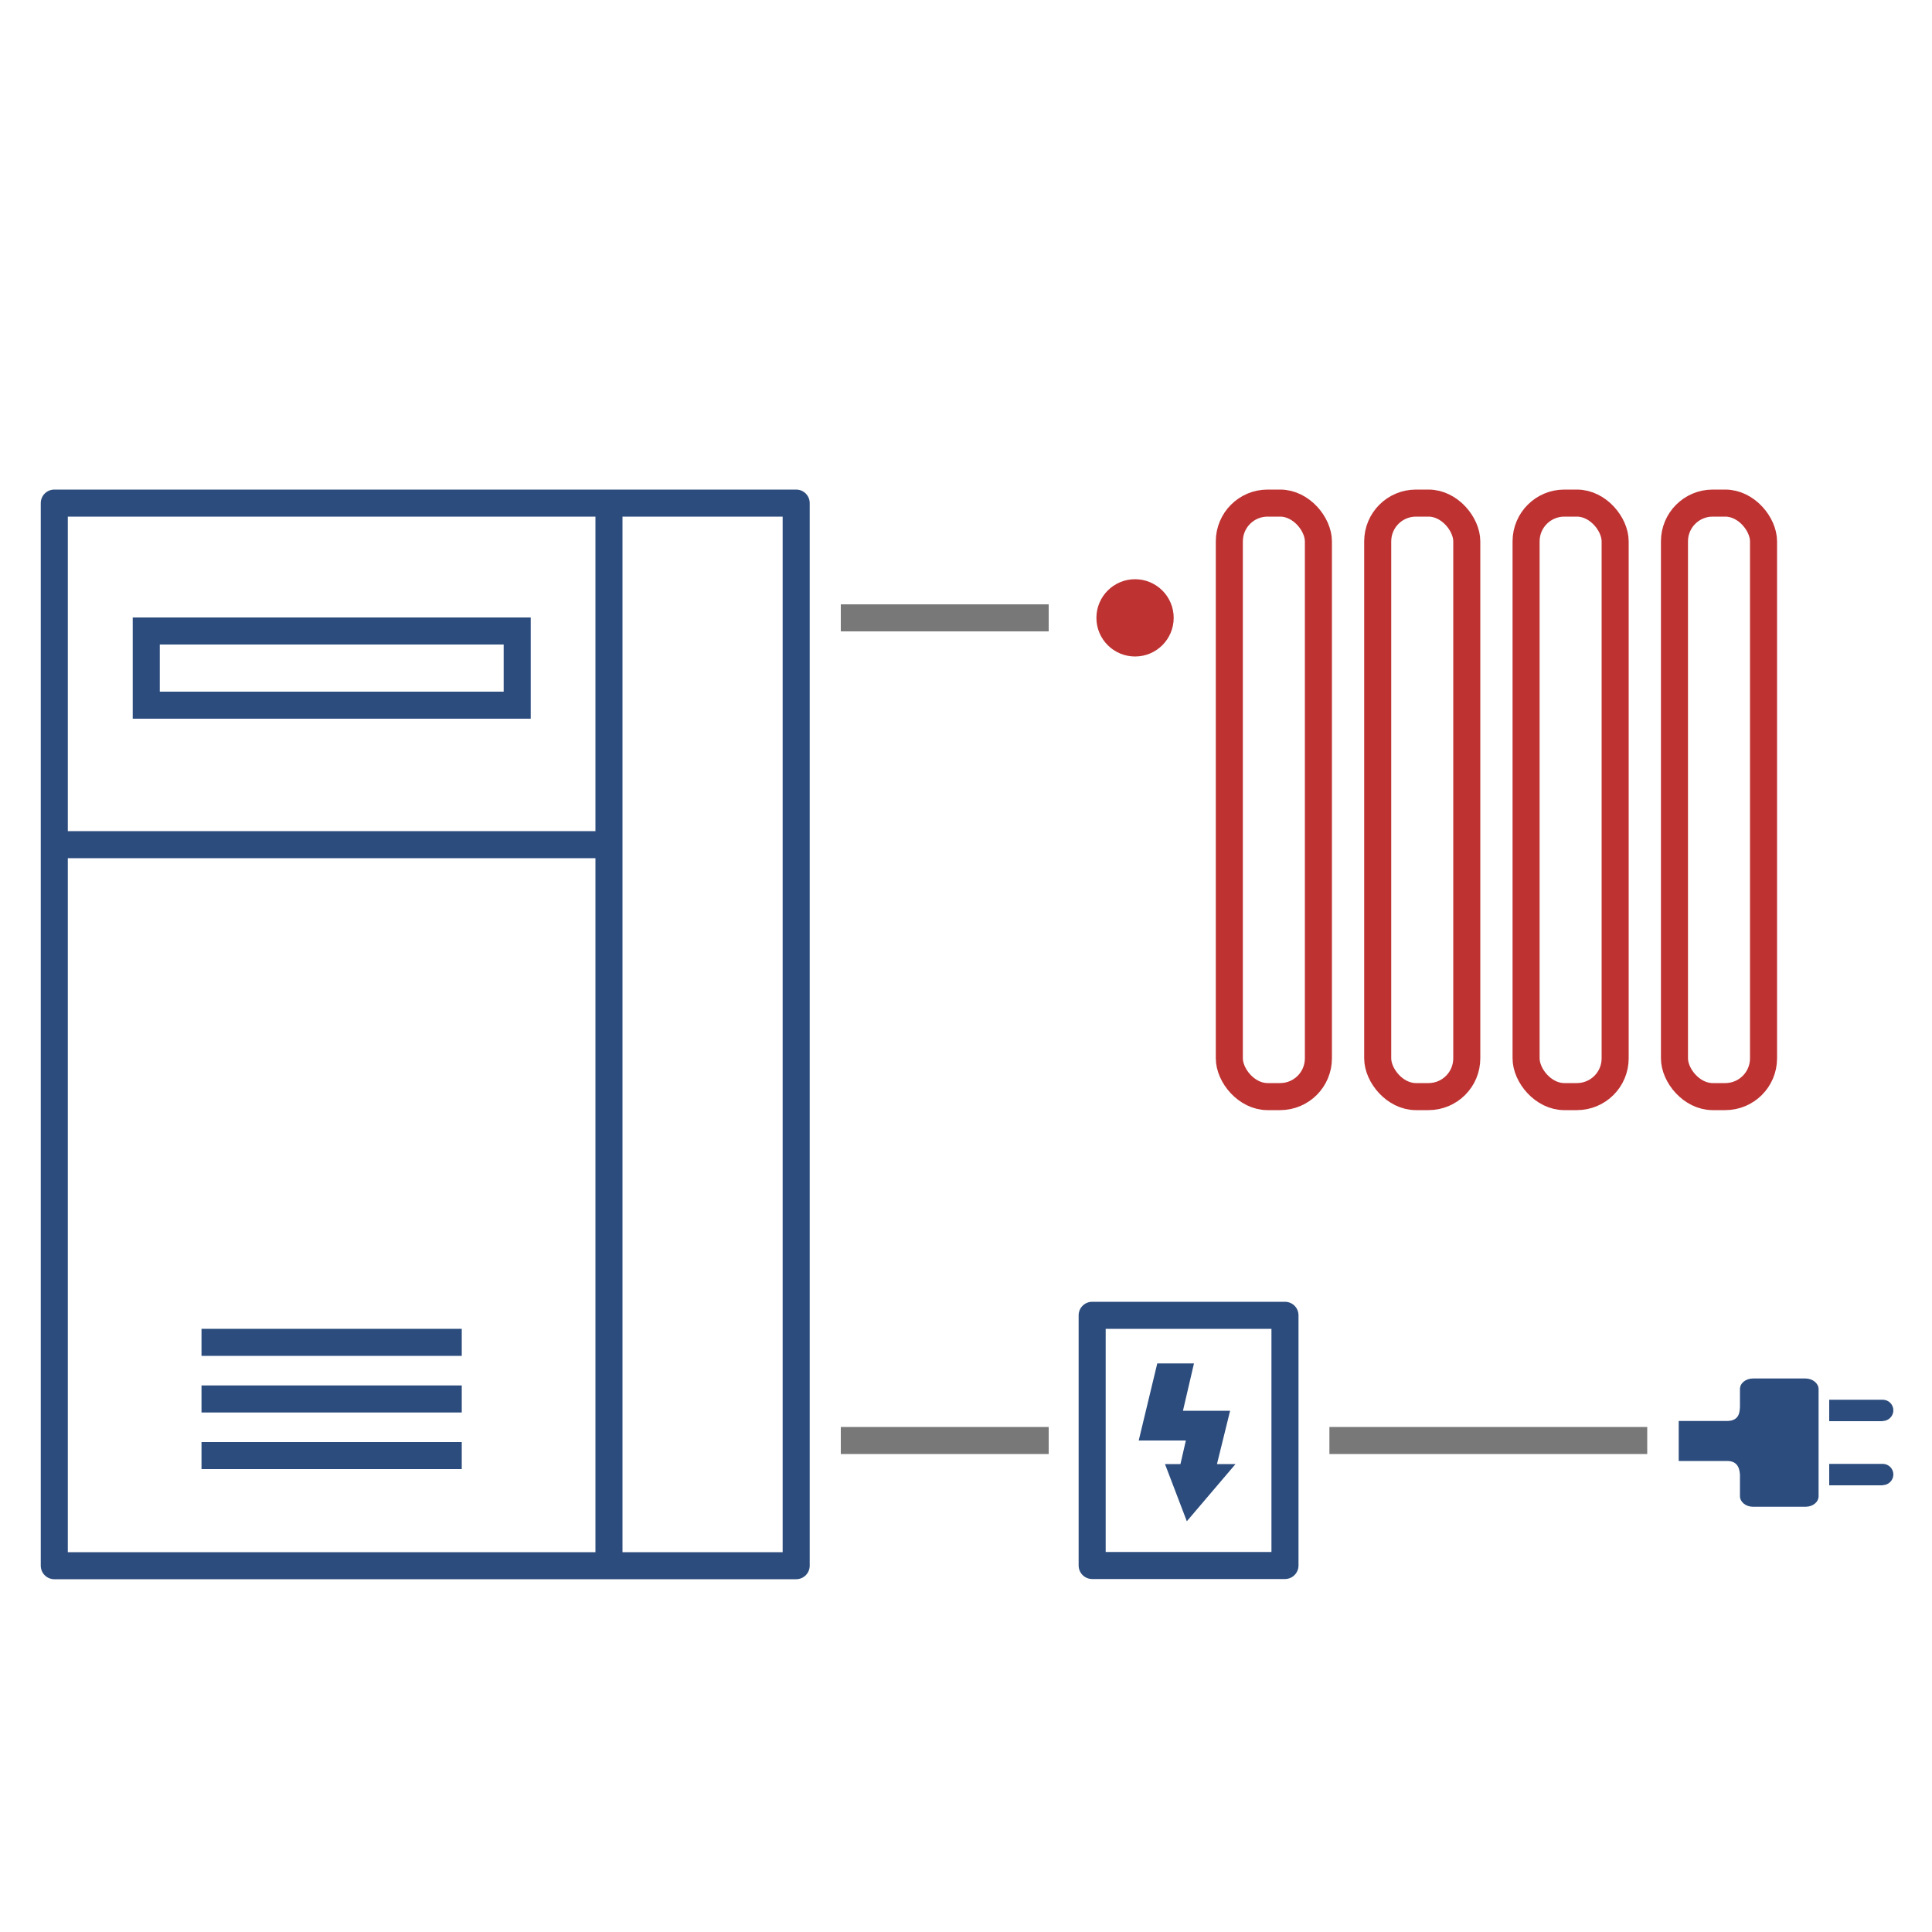
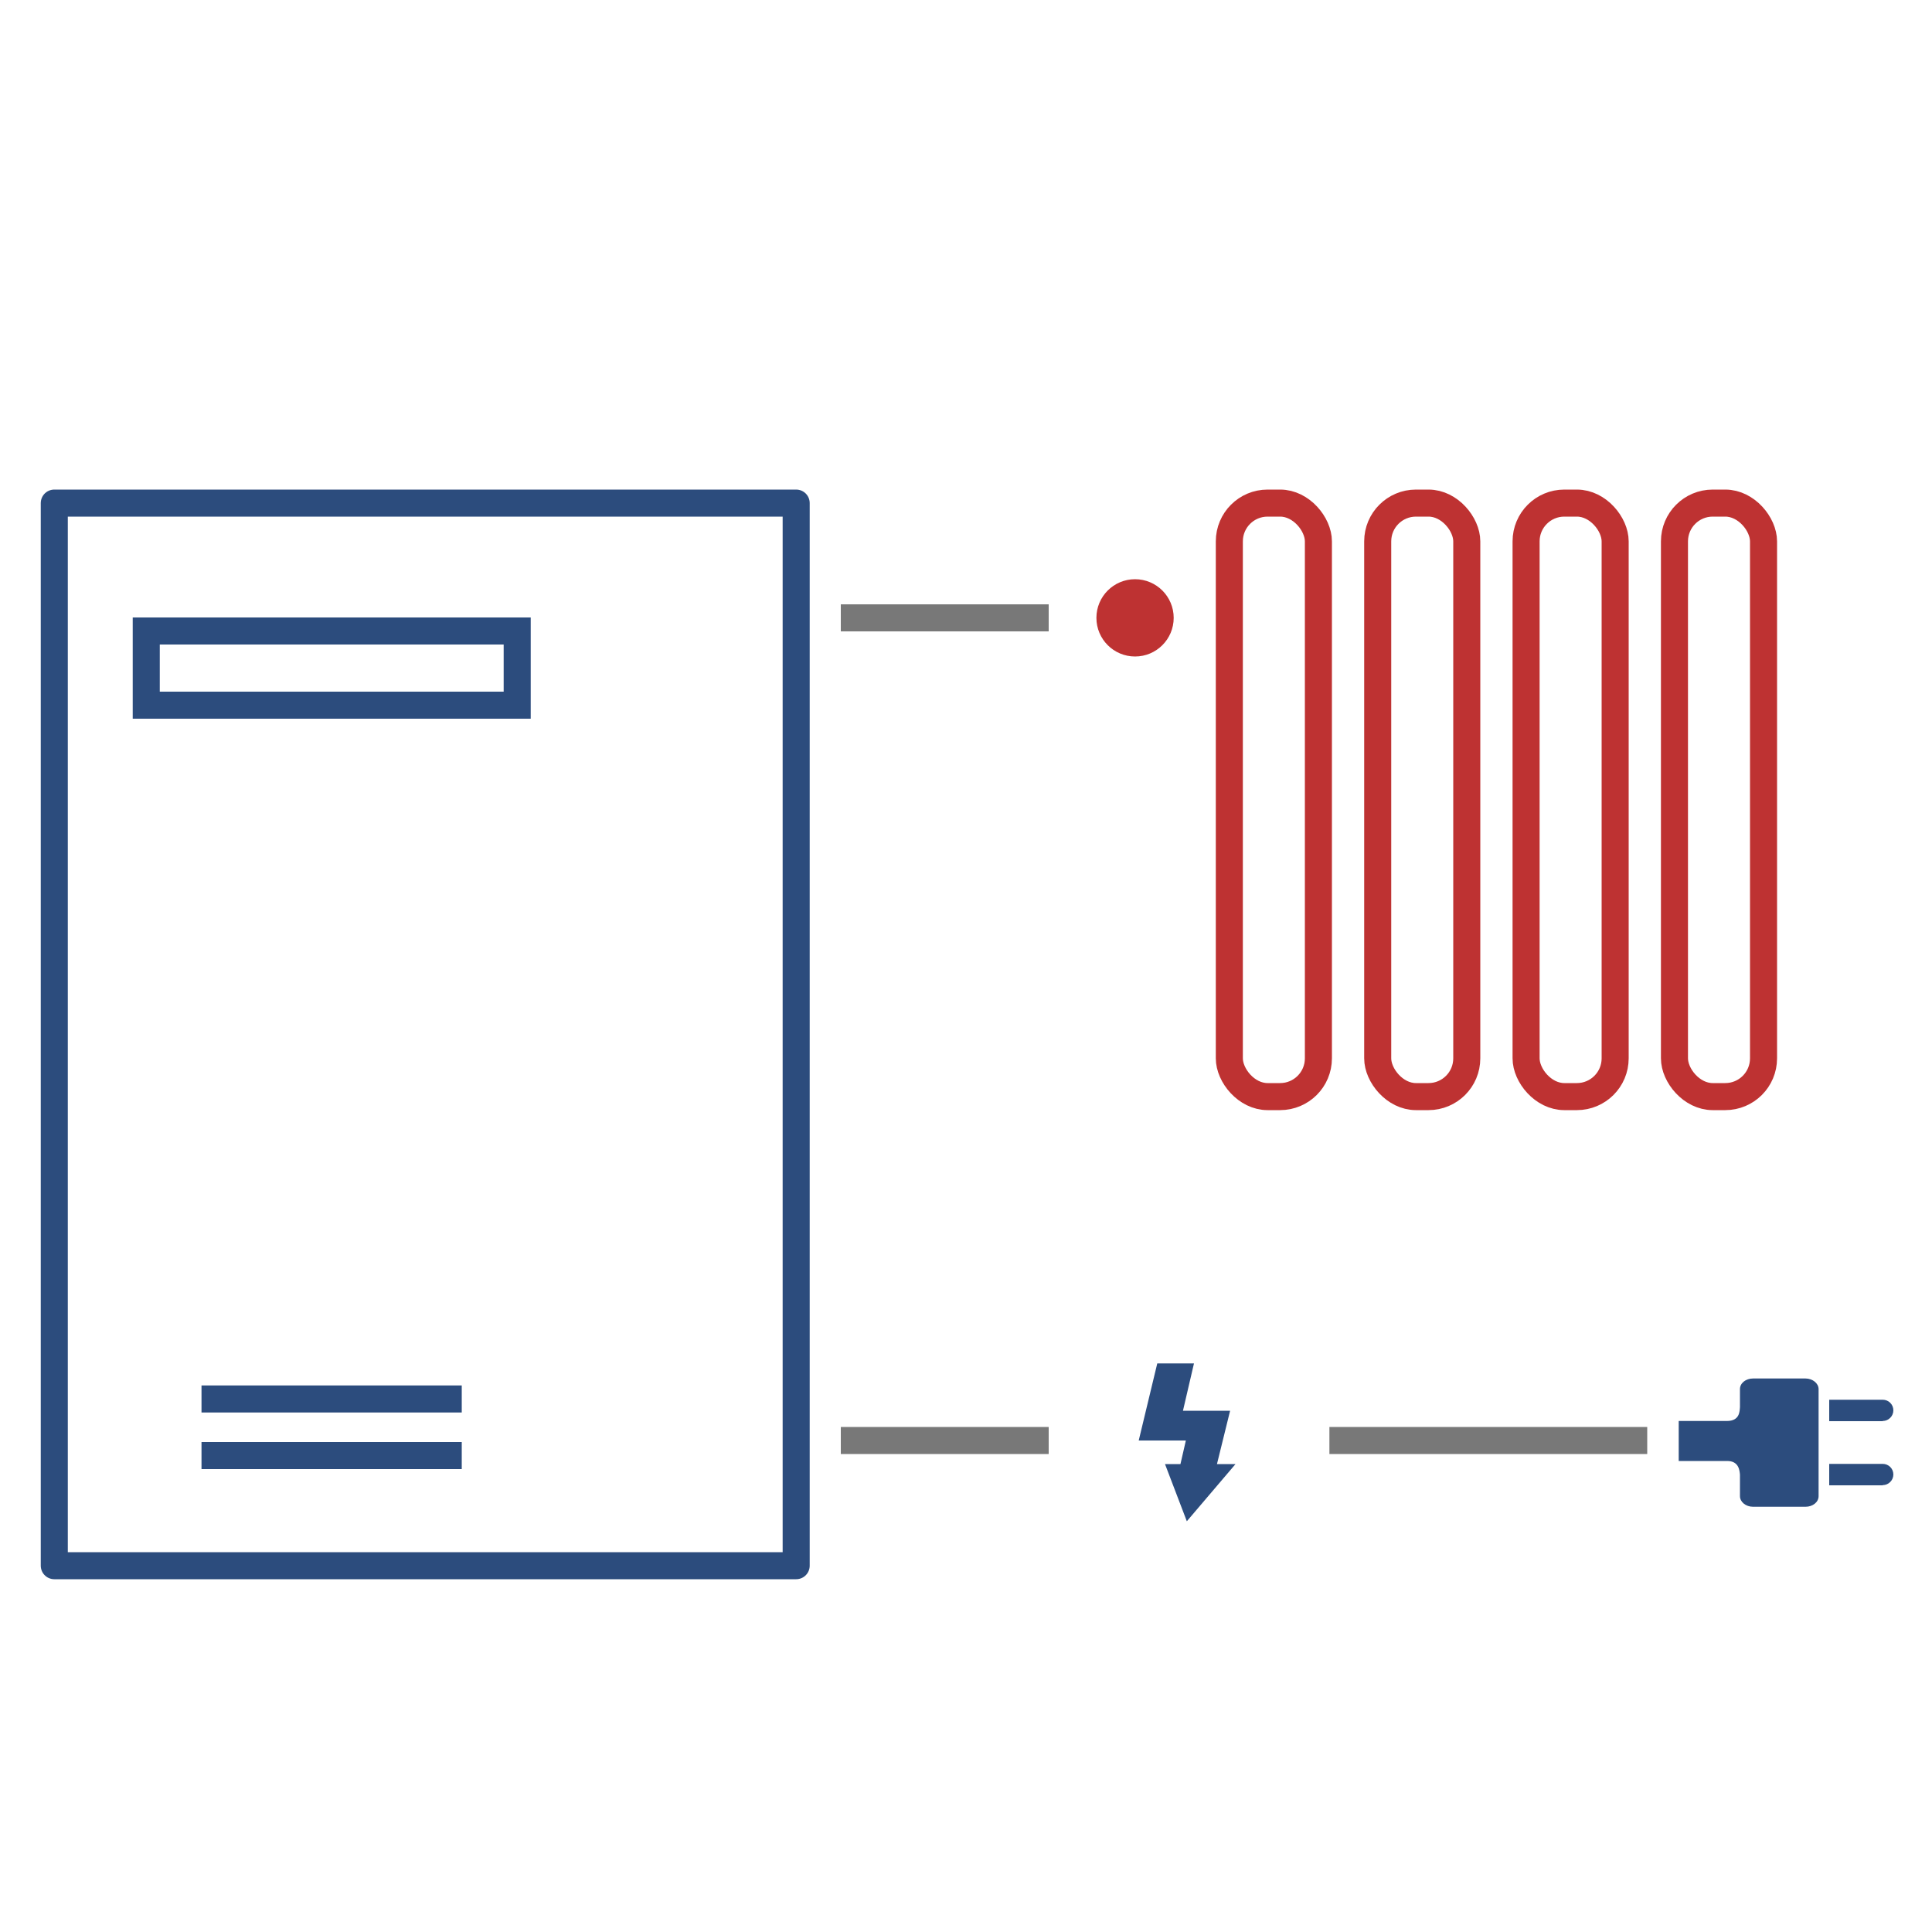
<svg xmlns="http://www.w3.org/2000/svg" id="Ebene_1" viewBox="0 0 100 100">
-   <rect x="56.53" y="68.09" width="9.98" height="12.95" transform="translate(123.04 149.12) rotate(-180)" style="fill:none; stroke:#2c4c7d; stroke-linecap:round; stroke-linejoin:round; stroke-width:1.4px;" />
  <polygon points="61.23 73.02 63.67 73.02 62.99 75.78 63.95 75.78 61.43 78.74 60.3 75.78 61.1 75.78 61.38 74.56 58.94 74.56 59.9 70.57 61.8 70.57 61.23 73.02" style="fill:#2c4c7d;" />
  <line x1="43.52" y1="74.56" x2="54.28" y2="74.56" style="fill:none; stroke:#787878; stroke-miterlimit:10; stroke-width:1.4px;" />
  <line x1="68.81" y1="74.56" x2="85.26" y2="74.56" style="fill:none; stroke:#787878; stroke-miterlimit:10; stroke-width:1.4px;" />
  <path d="M97.45,76.87c.3,0,.55-.25.55-.55,0-.31-.25-.55-.55-.55h0s-2.77,0-2.77,0v1.11s2.77,0,2.77,0h0Z" style="fill:#2c4c7d;" />
  <path d="M97.45,73.55c.3,0,.55-.25.55-.55,0-.31-.25-.55-.55-.55h0s-2.77,0-2.77,0v1.11s2.77,0,2.77,0h0Z" style="fill:#2c4c7d;" />
  <path d="M86.89,73.55s.02,0,.04,0h2.45c.68,0,.66-.51.68-.72v-.93c0-.31.3-.55.68-.55h2.71c.37,0,.68.25.68.55v5.54c0,.31-.3.55-.68.55h-2.71c-.38,0-.68-.25-.68-.55v-1.11c-.02-.21-.05-.72-.68-.71h-2.45s-.02,0-.04,0v-2.05Z" style="fill:#2c4c7d;" />
  <line x1="43.52" y1="31.98" x2="54.28" y2="31.98" style="fill:none; stroke:#787878; stroke-miterlimit:10; stroke-width:1.4px;" />
  <circle cx="58.75" cy="31.98" r="2" style="fill:#be3232;" />
  <rect x="86.67" y="26.04" width="4.61" height="30.72" rx="1.98" ry="1.98" style="fill:none; stroke:#be3232; stroke-miterlimit:10; stroke-width:1.4px;" />
  <rect x="78.99" y="26.04" width="4.61" height="30.72" rx="1.98" ry="1.98" style="fill:none; stroke:#be3232; stroke-miterlimit:10; stroke-width:1.4px;" />
  <rect x="71.31" y="26.04" width="4.61" height="30.72" rx="1.98" ry="1.98" style="fill:none; stroke:#be3232; stroke-miterlimit:10; stroke-width:1.4px;" />
  <rect x="63.63" y="26.04" width="4.61" height="30.72" rx="1.98" ry="1.98" style="fill:none; stroke:#be3232; stroke-miterlimit:10; stroke-width:1.4px;" />
  <rect x="2.81" y="26.04" width="38.4" height="55" style="fill:none; stroke:#2c4c7d; stroke-linecap:round; stroke-linejoin:round; stroke-width:1.4px;" />
  <rect x="7.57" y="32.66" width="19.2" height="3.84" style="fill:none; stroke:#2c4c7d; stroke-miterlimit:10; stroke-width:1.4px;" />
  <line x1="10.43" y1="75.34" x2="23.9" y2="75.34" style="fill:none; stroke:#2c4c7d; stroke-miterlimit:10; stroke-width:1.4px;" />
  <line x1="10.43" y1="72.41" x2="23.9" y2="72.41" style="fill:none; stroke:#2c4c7d; stroke-miterlimit:10; stroke-width:1.4px;" />
-   <line x1="10.43" y1="69.48" x2="23.9" y2="69.48" style="fill:none; stroke:#2c4c7d; stroke-miterlimit:10; stroke-width:1.4px;" />
-   <line x1="2.81" y1="43.72" x2="31.52" y2="43.72" style="fill:none; stroke:#2c4c7d; stroke-miterlimit:10; stroke-width:1.4px;" />
-   <line x1="31.52" y1="26.41" x2="31.52" y2="81.03" style="fill:none; stroke:#2c4c7d; stroke-miterlimit:10; stroke-width:1.4px;" />
</svg>